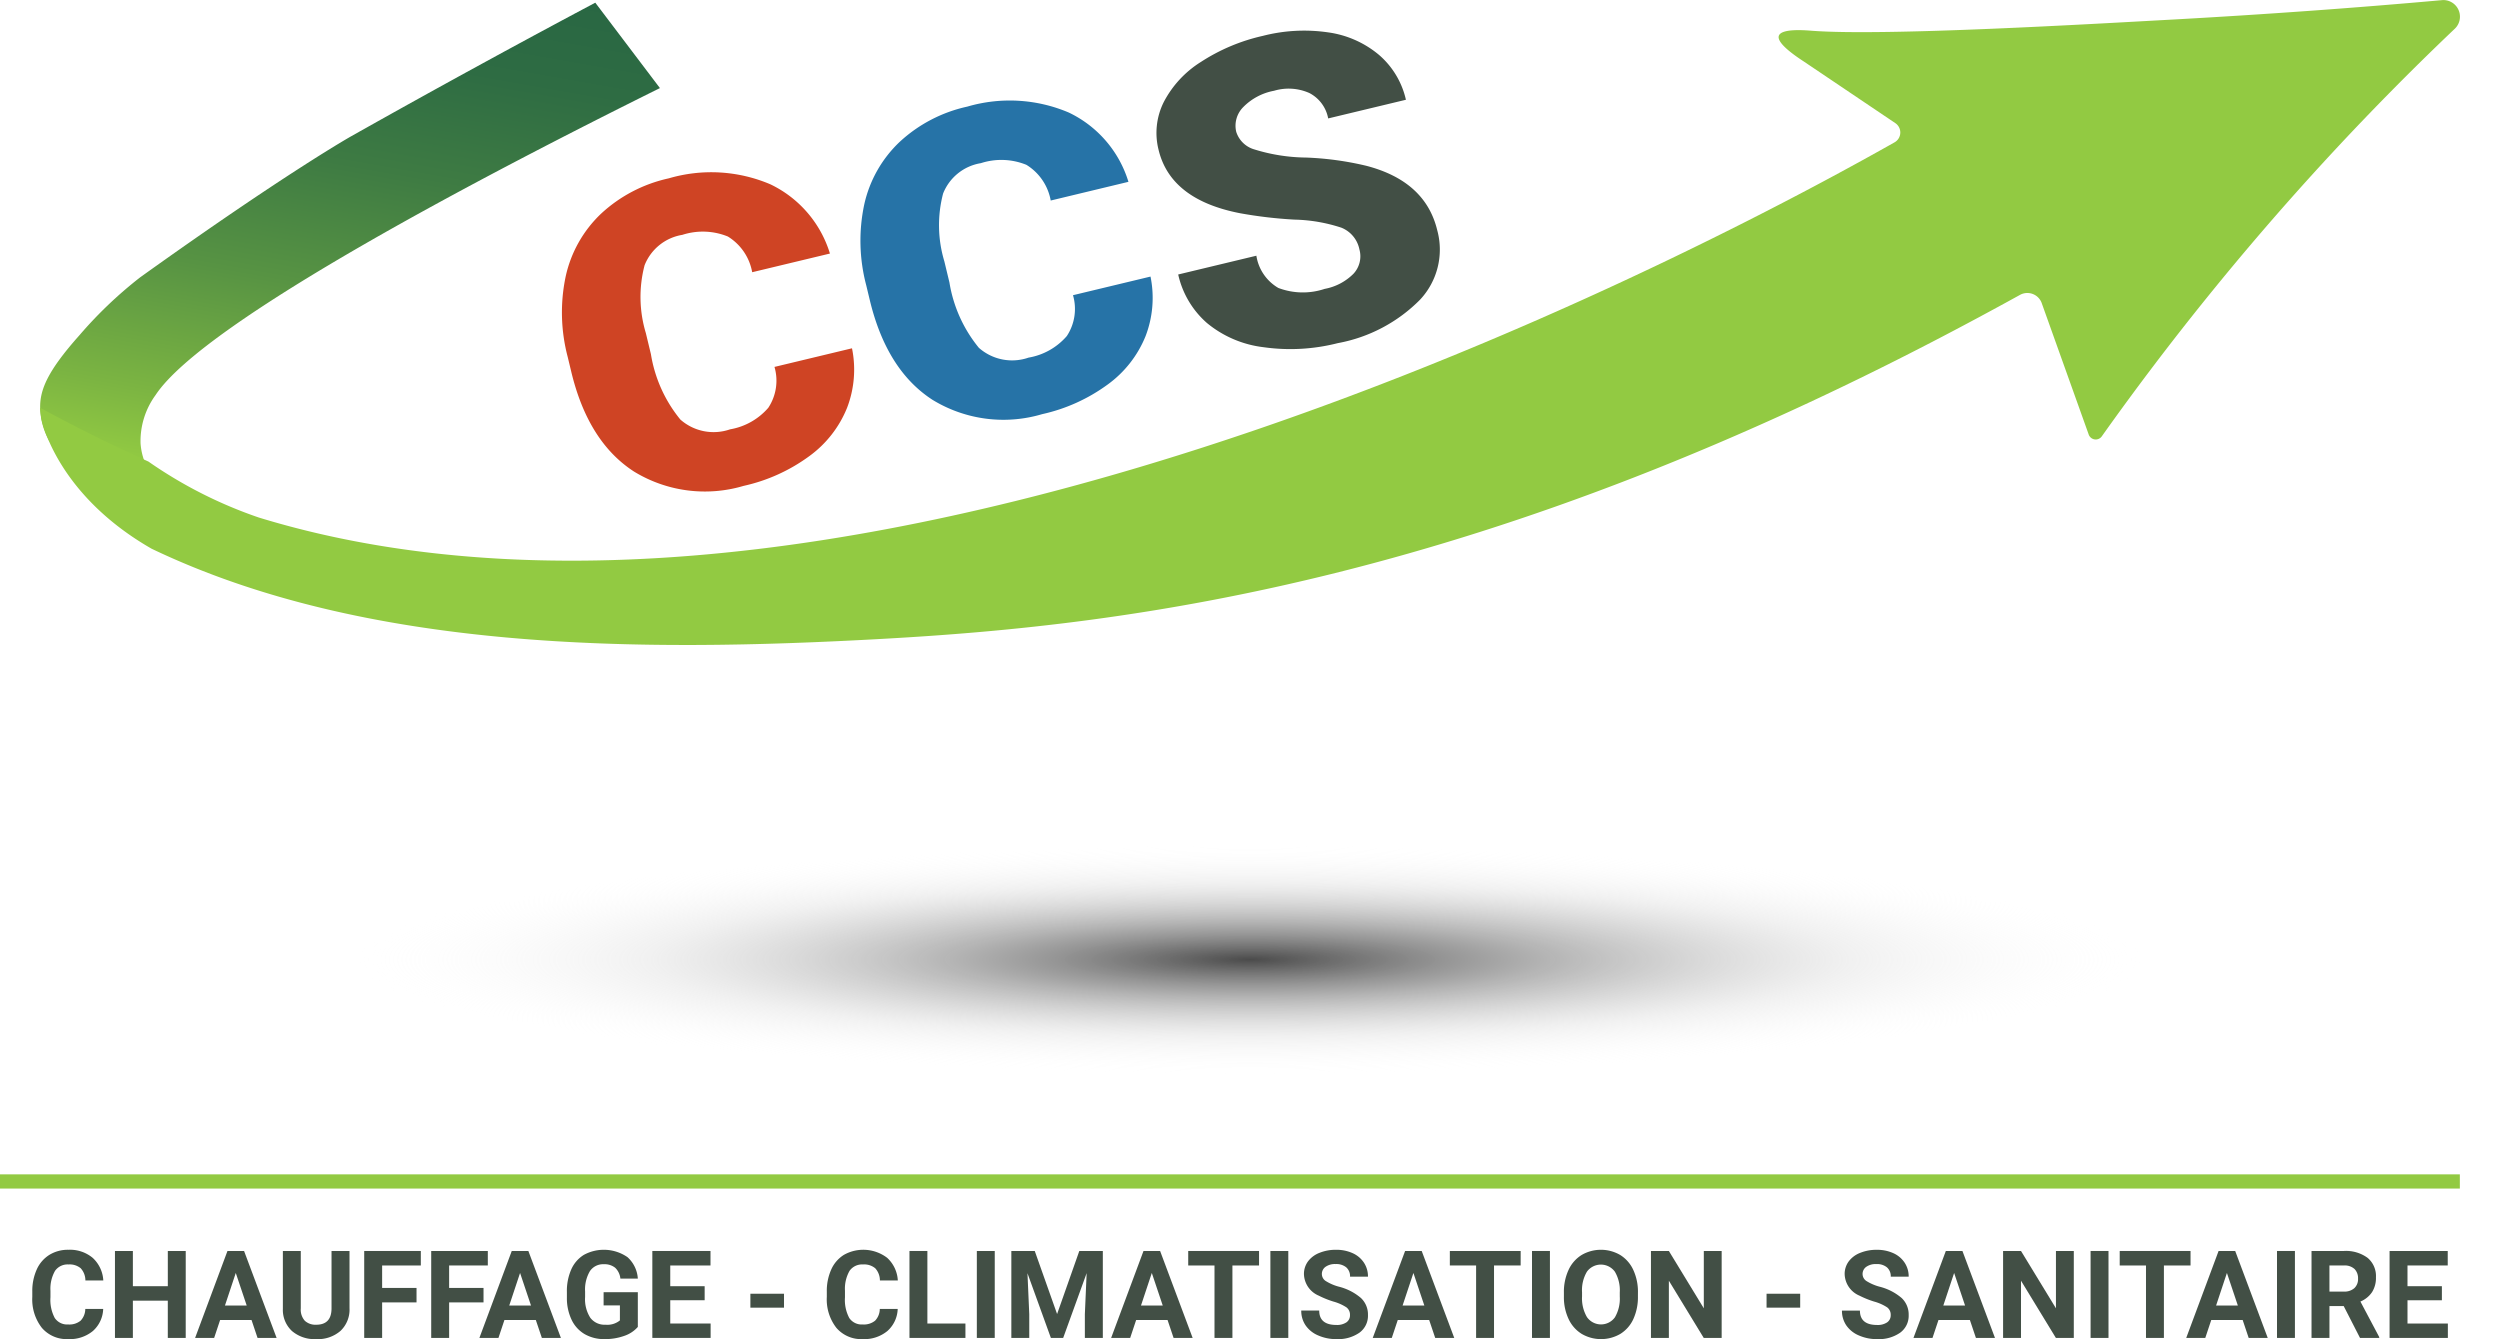
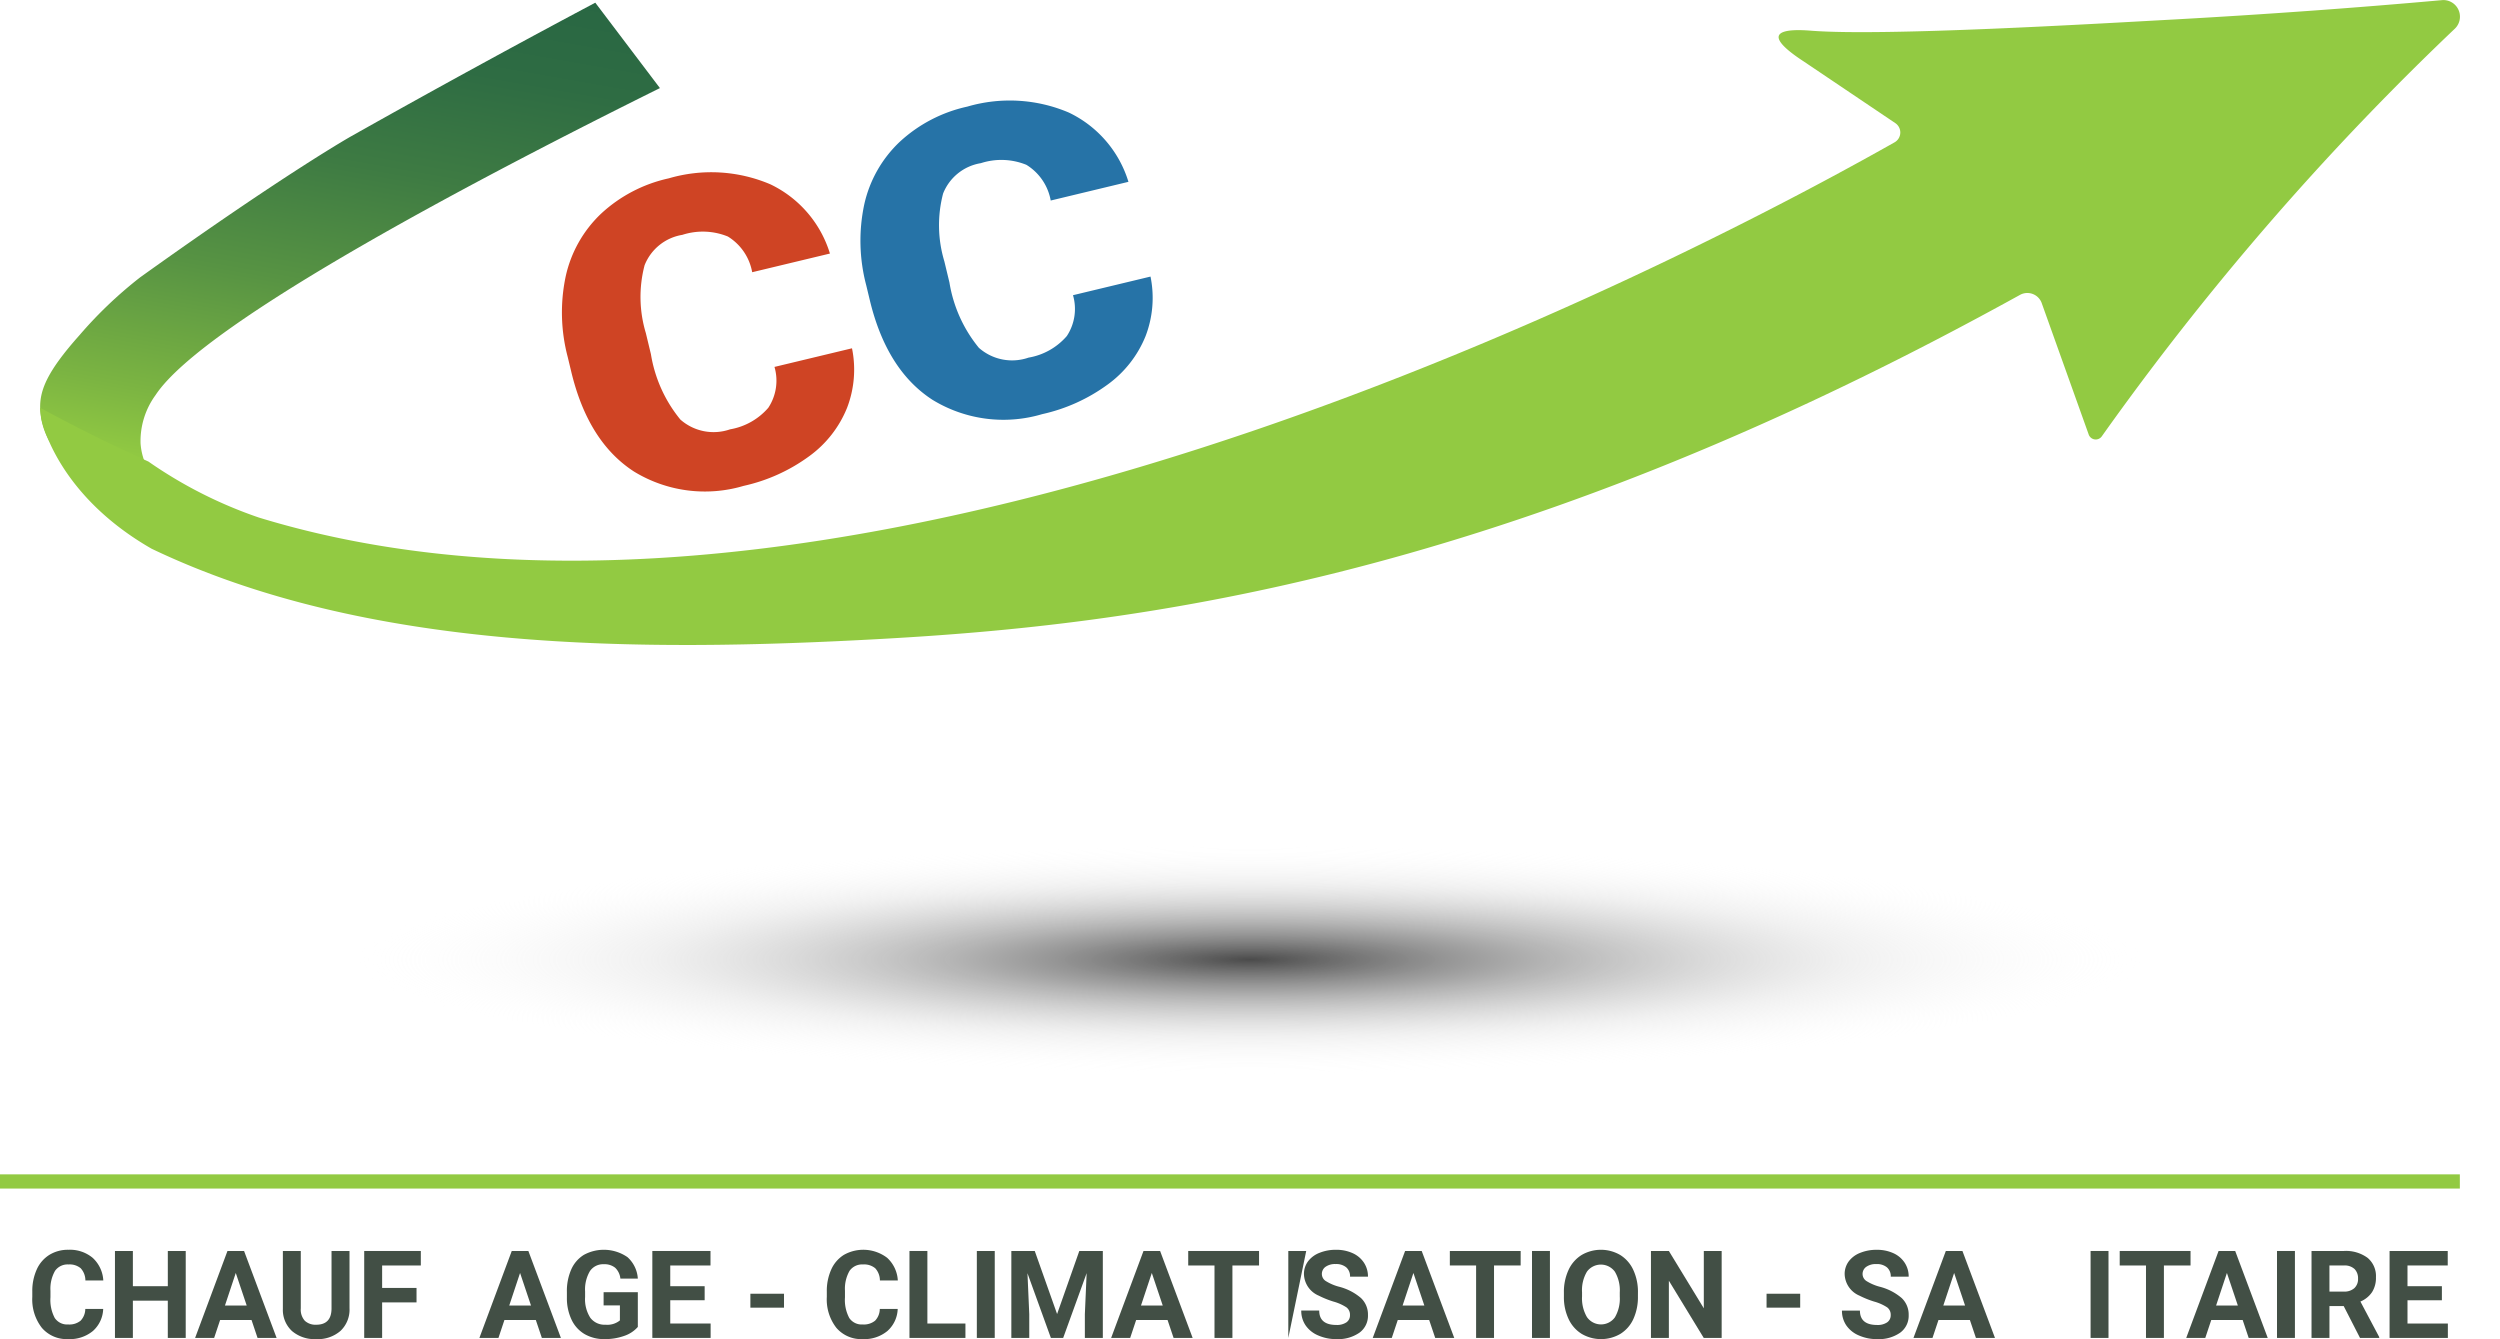
<svg xmlns="http://www.w3.org/2000/svg" viewBox="0 0 156.124 83.627">
  <defs>
    <linearGradient id="a" x1="21.443" y1="33.458" x2="27.208" y2="0.761" gradientUnits="userSpaceOnUse">
      <stop offset="0.001" stop-color="#92ca42" />
      <stop offset="0.14" stop-color="#7bb442" />
      <stop offset="0.388" stop-color="#579343" />
      <stop offset="0.621" stop-color="#3e7b43" />
      <stop offset="0.832" stop-color="#2e6c43" />
      <stop offset="1" stop-color="#296743" />
    </linearGradient>
    <radialGradient id="b" cx="80.36" cy="24.183" r="55.955" gradientTransform="translate(-2.298 56.834) scale(1 0.128)" gradientUnits="userSpaceOnUse">
      <stop offset="0" stop-color="#4b4b4b" />
      <stop offset="0.673" stop-color="#cdcdcd" stop-opacity="0.28" />
      <stop offset="1" stop-color="#fff" stop-opacity="0" />
    </radialGradient>
  </defs>
  <title>logo</title>
  <path d="M55.505,24.507a6.655,6.655,0,0,1-.309,3.72,6.936,6.936,0,0,1-2.363,3.019,10.924,10.924,0,0,1-4.096,1.853,8.485,8.485,0,0,1-6.846-.895q-2.865-1.851-3.917-6.229l-.222-.924a10.896,10.896,0,0,1-.122-5.056,7.657,7.657,0,0,1,2.21-3.899,9.063,9.063,0,0,1,4.224-2.203,9.425,9.425,0,0,1,6.339.371,7.083,7.083,0,0,1,3.724,4.326l-4.855,1.166a3.298,3.298,0,0,0-1.518-2.229,4.146,4.146,0,0,0-2.842-.105A3.065,3.065,0,0,0,42.552,19.322a7.804,7.804,0,0,0,.078,4.232l.318,1.322a8.612,8.612,0,0,0,1.838,4.08,3.132,3.132,0,0,0,3.103.612,4.054,4.054,0,0,0,2.39-1.348,3.07,3.07,0,0,0,.385-2.55Z" transform="translate(-2.298 -2.756)" style="fill:#cf4424" />
  <path d="M74.147,20.028a6.655,6.655,0,0,1-.309,3.72,6.935,6.935,0,0,1-2.363,3.019,10.925,10.925,0,0,1-4.096,1.853,8.485,8.485,0,0,1-6.846-.895q-2.865-1.851-3.917-6.229l-.222-.924a10.896,10.896,0,0,1-.122-5.056,7.657,7.657,0,0,1,2.21-3.899,9.063,9.063,0,0,1,4.224-2.203,9.425,9.425,0,0,1,6.339.371,7.083,7.083,0,0,1,3.724,4.326L67.915,15.279a3.298,3.298,0,0,0-1.518-2.229,4.146,4.146,0,0,0-2.842-.105,3.065,3.065,0,0,0-2.361,1.898,7.804,7.804,0,0,0,.078,4.232l.318,1.322a8.612,8.612,0,0,0,1.838,4.08,3.132,3.132,0,0,0,3.103.612,4.054,4.054,0,0,0,2.39-1.348,3.07,3.07,0,0,0,.385-2.55Z" transform="translate(-2.298 -2.756)" style="fill:#2673a7" />
-   <path d="M87.193,18.334a1.85,1.85,0,0,0-1.126-1.359,10.022,10.022,0,0,0-2.931-.504,27.477,27.477,0,0,1-3.381-.396q-4.354-.841-5.104-3.961a4.306,4.306,0,0,1,.319-2.976,6.504,6.504,0,0,1,2.323-2.513,11.87,11.87,0,0,1,3.864-1.628A10.363,10.363,0,0,1,85.235,4.777a6.272,6.272,0,0,1,3.176,1.403,5.207,5.207,0,0,1,1.686,2.806l-4.855,1.166a2.239,2.239,0,0,0-1.182-1.59,3.188,3.188,0,0,0-2.197-.138,3.619,3.619,0,0,0-1.932,1.028,1.646,1.646,0,0,0-.431,1.536,1.671,1.671,0,0,0,1.145,1.103,11.225,11.225,0,0,0,3.217.504,19.264,19.264,0,0,1,3.762.515q3.693.96,4.43,4.028a4.577,4.577,0,0,1-1.072,4.331A9.679,9.679,0,0,1,85.841,24.185a11.96,11.96,0,0,1-4.641.253,6.814,6.814,0,0,1-3.533-1.514A5.664,5.664,0,0,1,75.876,19.898l4.882-1.173a2.825,2.825,0,0,0,1.371,2.013,4.311,4.311,0,0,0,2.897.058,3.415,3.415,0,0,0,1.792-.94A1.594,1.594,0,0,0,87.193,18.334Z" transform="translate(-2.298 -2.756)" style="fill:#424f45" />
  <path d="M43.51,8.257C33.074,13.436,15.077,22.775,12.013,27.428a4.872,4.872,0,0,0-.937,3.027,4.031,4.031,0,0,0,.288,1.225l-5.982-1.369a4.466,4.466,0,0,1-.577-2.09c-.013-1.116.442-2.275,2.46-4.536a26.25,26.25,0,0,1,3.784-3.608c9.096-6.511,13.18-8.811,13.18-8.811C30.035,7.997,35.177,5.207,39.473,2.923Z" transform="translate(-2.298 -2.756)" style="fill:url(#a)" />
  <path d="M138.004,3.976c-4.973.271-18.015,1.045-22.556.701-.418-.032-1.899-.157-2.061.311-.144.416.815,1.124,1.556,1.607q2.856,1.923,5.712,3.847a.706.706,0,0,1-.041,1.202C112.57,16.183,57.121,46.91,18.469,35.078a27.68,27.68,0,0,1-6.902-3.498c-2.523-1.14-4.782-2.283-6.761-3.359.005.082.012.183.024.3,0,0.0.021.198.053.395.02.124.973,4.721,6.883,8.108,13.406,6.415,30.343,6.487,45.767,5.622S95.144,39.063,125.765,22.629c.515-.276.55-.296.55-.296.904-.486,1.623-.882,2.141-1.167a.954.954,0,0,1,1.359.555c1.082,3.026,1.817,5.081,2.918,8.161a.465.465,0,0,0,.817.129,175.81,175.81,0,0,1,13.716-16.976c2.816-3.071,5.603-5.89,8.319-8.471A1.039,1.039,0,0,0,154.857,2.76Q146.661,3.496,138.004,3.976Z" transform="translate(-2.298 -2.756)" style="fill:#92ca42" />
  <ellipse cx="78.062" cy="59.918" rx="78.062" ry="8.269" style="fill:url(#b)" />
  <rect y="73.338" width="153.616" height="0.887" style="fill:#92ca42" />
  <path d="M8.742,84.5a1.924,1.924,0,0,1-.647,1.38,2.274,2.274,0,0,1-1.539.503,2.046,2.046,0,0,1-1.643-.703,2.888,2.888,0,0,1-.598-1.93v-.332a3.25,3.25,0,0,1,.276-1.38,2.064,2.064,0,0,1,.789-.915,2.201,2.201,0,0,1,1.191-.319,2.213,2.213,0,0,1,1.514.503,2.066,2.066,0,0,1,.664,1.413H7.631a1.13,1.13,0,0,0-.293-.762,1.081,1.081,0,0,0-.766-.237.951.951,0,0,0-.838.401,2.25,2.25,0,0,0-.285,1.243v.41a2.398,2.398,0,0,0,.267,1.287.933.933,0,0,0,.841.406A1.106,1.106,0,0,0,7.331,85.233a1.068,1.068,0,0,0,.293-.733Z" transform="translate(-2.298 -2.756)" style="fill:#424f45" />
  <path d="M13.896,86.309H12.777v-2.327H10.596v2.327H9.477V80.879h1.119V83.079h2.182V80.879h1.119Z" transform="translate(-2.298 -2.756)" style="fill:#424f45" />
  <path d="M18.006,85.19H16.044l-.373,1.119H14.482l2.021-5.43h1.037l2.032,5.43H18.382Zm-1.659-.906h1.357l-.682-2.032Z" transform="translate(-2.298 -2.756)" style="fill:#424f45" />
  <path d="M24.125,80.879v3.576a1.829,1.829,0,0,1-.558,1.41,2.15,2.15,0,0,1-1.523.518,2.174,2.174,0,0,1-1.51-.503,1.799,1.799,0,0,1-.571-1.384V80.879h1.119v3.584a1.037,1.037,0,0,0,.255.778.984.984,0,0,0,.707.244q.943,0,.958-.992V80.879Z" transform="translate(-2.298 -2.756)" style="fill:#424f45" />
  <path d="M28.31,84.09h-2.148v2.219H25.043V80.879h3.535v.906H26.162v1.402h2.148Z" transform="translate(-2.298 -2.756)" style="fill:#424f45" />
-   <path d="M32.494,84.09h-2.148v2.219H29.227V80.879h3.535v.906H30.346v1.402h2.148Z" transform="translate(-2.298 -2.756)" style="fill:#424f45" />
  <path d="M35.76,85.19H33.799L33.426,86.309H32.236l2.021-5.43h1.037l2.032,5.43H36.137ZM34.101,84.284h1.357L34.776,82.251Z" transform="translate(-2.298 -2.756)" style="fill:#424f45" />
  <path d="M42.13,85.622a1.943,1.943,0,0,1-.854.561,3.563,3.563,0,0,1-1.223.2,2.427,2.427,0,0,1-1.236-.307,2.053,2.053,0,0,1-.82-.894,3.138,3.138,0,0,1-.297-1.376V83.437a3.328,3.328,0,0,1,.274-1.408,2.026,2.026,0,0,1,.791-.91,2.603,2.603,0,0,1,2.72.146,1.965,1.965,0,0,1,.645,1.34H41.041a1.084,1.084,0,0,0-.33-.682,1.057,1.057,0,0,0-.703-.216.993.993,0,0,0-.869.429,2.25,2.25,0,0,0-.302,1.275v.347a2.147,2.147,0,0,0,.324,1.29,1.111,1.111,0,0,0,.951.436,1.241,1.241,0,0,0,.899-.269v-.936H39.993v-.824h2.137Z" transform="translate(-2.298 -2.756)" style="fill:#424f45" />
  <path d="M46.303,83.955h-2.148v1.454h2.521v.899h-3.64V80.879h3.632v.906H44.155v1.294h2.148Z" transform="translate(-2.298 -2.756)" style="fill:#424f45" />
  <path d="M51.259,84.418H49.159v-.869H51.259Z" transform="translate(-2.298 -2.756)" style="fill:#424f45" />
  <path d="M58.359,84.5a1.924,1.924,0,0,1-.647,1.38,2.274,2.274,0,0,1-1.539.503,2.046,2.046,0,0,1-1.643-.703,2.888,2.888,0,0,1-.598-1.93v-.332a3.25,3.25,0,0,1,.276-1.38,2.064,2.064,0,0,1,.789-.915,2.463,2.463,0,0,1,2.705.184,2.066,2.066,0,0,1,.664,1.413H57.248a1.13,1.13,0,0,0-.293-.762,1.081,1.081,0,0,0-.766-.237.951.951,0,0,0-.838.401,2.25,2.25,0,0,0-.285,1.243v.41a2.398,2.398,0,0,0,.267,1.287.933.933,0,0,0,.841.406,1.106,1.106,0,0,0,.773-.236,1.068,1.068,0,0,0,.293-.733Z" transform="translate(-2.298 -2.756)" style="fill:#424f45" />
  <path d="M60.213,85.41h2.376v.899H59.094V80.879H60.213Z" transform="translate(-2.298 -2.756)" style="fill:#424f45" />
  <path d="M64.419,86.309H63.301V80.879h1.119Z" transform="translate(-2.298 -2.756)" style="fill:#424f45" />
  <path d="M66.918,80.879l1.395,3.938,1.387-3.938h1.469v5.43H70.047V84.824l.112-2.562L68.693,86.309h-.768l-1.462-4.042.112,2.558v1.484H65.456V80.879Z" transform="translate(-2.298 -2.756)" style="fill:#424f45" />
  <path d="M75.212,85.19H73.25l-.373,1.119H71.688l2.021-5.43h1.037l2.032,5.43H75.588Zm-1.659-.906h1.357l-.682-2.032Z" transform="translate(-2.298 -2.756)" style="fill:#424f45" />
  <path d="M80.925,81.785H79.262v4.524H78.143V81.785H76.502v-.906h4.423Z" transform="translate(-2.298 -2.756)" style="fill:#424f45" />
-   <path d="M82.752,86.309H81.633V80.879h1.119Z" transform="translate(-2.298 -2.756)" style="fill:#424f45" />
+   <path d="M82.752,86.309V80.879h1.119Z" transform="translate(-2.298 -2.756)" style="fill:#424f45" />
  <path d="M86.604,84.884a.573.573,0,0,0-.224-.486,2.92,2.92,0,0,0-.805-.358,5.766,5.766,0,0,1-.921-.371A1.505,1.505,0,0,1,83.729,82.322a1.317,1.317,0,0,1,.248-.785,1.617,1.617,0,0,1,.713-.538,2.68,2.68,0,0,1,1.042-.194,2.445,2.445,0,0,1,1.037.21,1.65,1.65,0,0,1,.706.595,1.55,1.55,0,0,1,.252.873H86.608a.734.734,0,0,0-.235-.58.969.969,0,0,0-.66-.207,1.026,1.026,0,0,0-.638.174.546.546,0,0,0-.227.456.523.523,0,0,0,.267.444,3.009,3.009,0,0,0,.785.336,3.396,3.396,0,0,1,1.391.712,1.418,1.418,0,0,1,.436,1.059,1.305,1.305,0,0,1-.533,1.105,2.331,2.331,0,0,1-1.436.401,2.761,2.761,0,0,1-1.141-.23,1.794,1.794,0,0,1-.785-.628,1.608,1.608,0,0,1-.271-.925h1.122q0,.898,1.074.899a1.05,1.05,0,0,0,.623-.162A.529.529,0,0,0,86.604,84.884Z" transform="translate(-2.298 -2.756)" style="fill:#424f45" />
  <path d="M91.549,85.19H89.588l-.373,1.119H88.025l2.021-5.43h1.037l2.032,5.43H91.926Zm-1.659-.906h1.357l-.682-2.032Z" transform="translate(-2.298 -2.756)" style="fill:#424f45" />
  <path d="M97.262,81.785H95.599v4.524H94.48V81.785H92.84v-.906h4.423Z" transform="translate(-2.298 -2.756)" style="fill:#424f45" />
  <path d="M99.09,86.309H97.971V80.879h1.119Z" transform="translate(-2.298 -2.756)" style="fill:#424f45" />
  <path d="M104.586,83.717a3.281,3.281,0,0,1-.283,1.406,2.131,2.131,0,0,1-.811.932,2.396,2.396,0,0,1-2.414.004,2.155,2.155,0,0,1-.82-.927,3.178,3.178,0,0,1-.295-1.385v-.269a3.257,3.257,0,0,1,.289-1.412,2.151,2.151,0,0,1,.816-.935,2.392,2.392,0,0,1,2.414,0,2.151,2.151,0,0,1,.816.935,3.249,3.249,0,0,1,.289,1.408Zm-1.134-.246a2.288,2.288,0,0,0-.306-1.298,1.08,1.08,0,0,0-1.742-.005A2.256,2.256,0,0,0,101.096,83.452v.265a2.316,2.316,0,0,0,.306,1.29,1.071,1.071,0,0,0,1.745.017,2.301,2.301,0,0,0,.306-1.289Z" transform="translate(-2.298 -2.756)" style="fill:#424f45" />
  <path d="M109.815,86.309h-1.119L106.518,82.736v3.573h-1.119V80.879h1.119l2.182,3.58v-3.58h1.115Z" transform="translate(-2.298 -2.756)" style="fill:#424f45" />
  <path d="M114.719,84.418h-2.1v-.869h2.1Z" transform="translate(-2.298 -2.756)" style="fill:#424f45" />
  <path d="M120.372,84.884a.573.573,0,0,0-.224-.486,2.92,2.92,0,0,0-.806-.358,5.767,5.767,0,0,1-.921-.371,1.505,1.505,0,0,1-.925-1.346,1.317,1.317,0,0,1,.248-.785,1.617,1.617,0,0,1,.713-.538,2.68,2.68,0,0,1,1.042-.194,2.445,2.445,0,0,1,1.037.21,1.65,1.65,0,0,1,.706.595,1.55,1.55,0,0,1,.252.873h-1.119a.734.734,0,0,0-.235-.58.969.969,0,0,0-.66-.207,1.026,1.026,0,0,0-.638.174.546.546,0,0,0-.227.456.523.523,0,0,0,.267.444,3.009,3.009,0,0,0,.785.336,3.396,3.396,0,0,1,1.391.712,1.418,1.418,0,0,1,.436,1.059,1.305,1.305,0,0,1-.533,1.105,2.331,2.331,0,0,1-1.436.401,2.761,2.761,0,0,1-1.141-.23,1.794,1.794,0,0,1-.785-.628,1.608,1.608,0,0,1-.271-.925h1.122q0,.898,1.074.899a1.05,1.05,0,0,0,.623-.162A.529.529,0,0,0,120.372,84.884Z" transform="translate(-2.298 -2.756)" style="fill:#424f45" />
  <path d="M125.317,85.19h-1.962l-.373,1.119H121.793l2.021-5.43h1.037l2.032,5.43h-1.19Zm-1.659-.906H125.015l-.682-2.032Z" transform="translate(-2.298 -2.756)" style="fill:#424f45" />
-   <path d="M131.806,86.309H130.687L128.509,82.736v3.573h-1.119V80.879h1.119l2.182,3.58v-3.58h1.115Z" transform="translate(-2.298 -2.756)" style="fill:#424f45" />
  <path d="M133.973,86.309h-1.119V80.879h1.119Z" transform="translate(-2.298 -2.756)" style="fill:#424f45" />
  <path d="M139.096,81.785h-1.663v4.524h-1.119V81.785h-1.641v-.906h4.423Z" transform="translate(-2.298 -2.756)" style="fill:#424f45" />
  <path d="M142.352,85.19h-1.962l-.373,1.119h-1.19l2.021-5.43h1.037l2.032,5.43h-1.19Zm-1.659-.906H142.05l-.682-2.032Z" transform="translate(-2.298 -2.756)" style="fill:#424f45" />
  <path d="M145.615,86.309H144.496V80.879h1.119Z" transform="translate(-2.298 -2.756)" style="fill:#424f45" />
  <path d="M148.662,84.321h-.891v1.988h-1.119V80.879h2.017a2.283,2.283,0,0,1,1.484.429,1.479,1.479,0,0,1,.522,1.212,1.661,1.661,0,0,1-.241.926,1.634,1.634,0,0,1-.729.591l1.175,2.219v.052h-1.201Zm-.891-.906h.902a.923.923,0,0,0,.653-.215.764.764,0,0,0,.231-.591.818.818,0,0,0-.219-.604.904.904,0,0,0-.669-.22h-.899Z" transform="translate(-2.298 -2.756)" style="fill:#424f45" />
  <path d="M154.793,83.955h-2.148v1.454h2.521v.899h-3.64V80.879h3.632v.906h-2.513v1.294h2.148Z" transform="translate(-2.298 -2.756)" style="fill:#424f45" />
</svg>